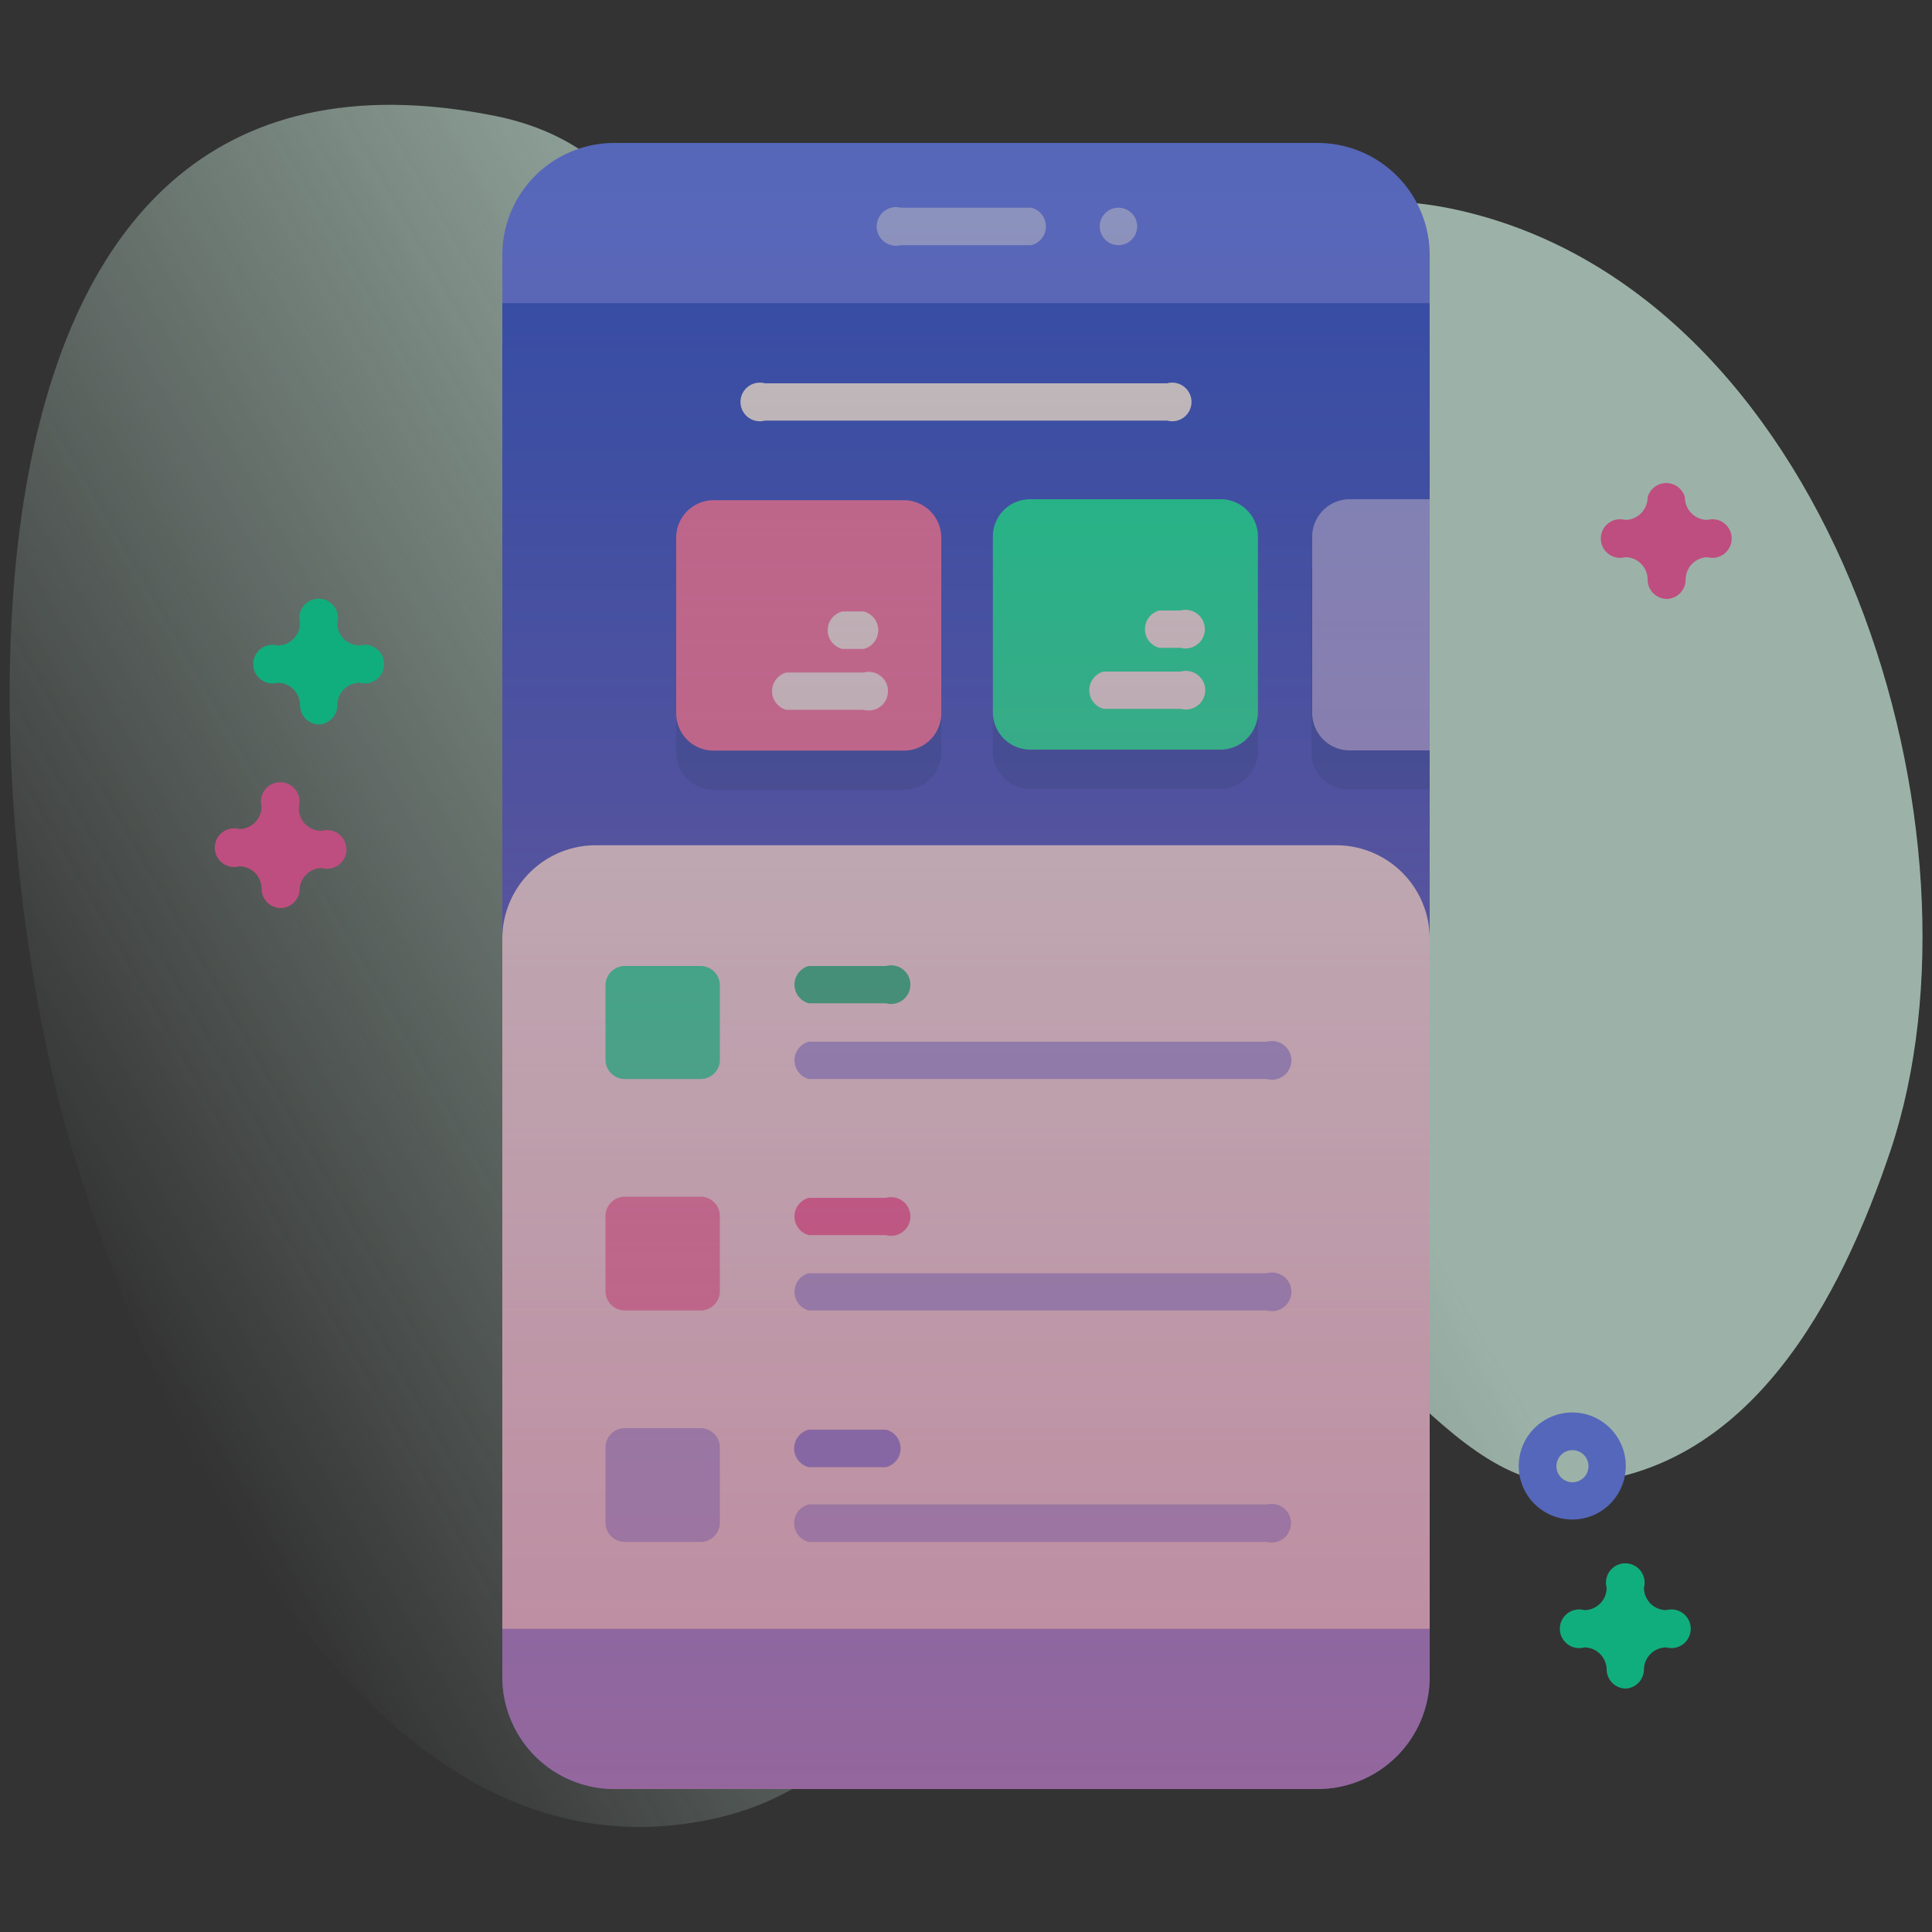
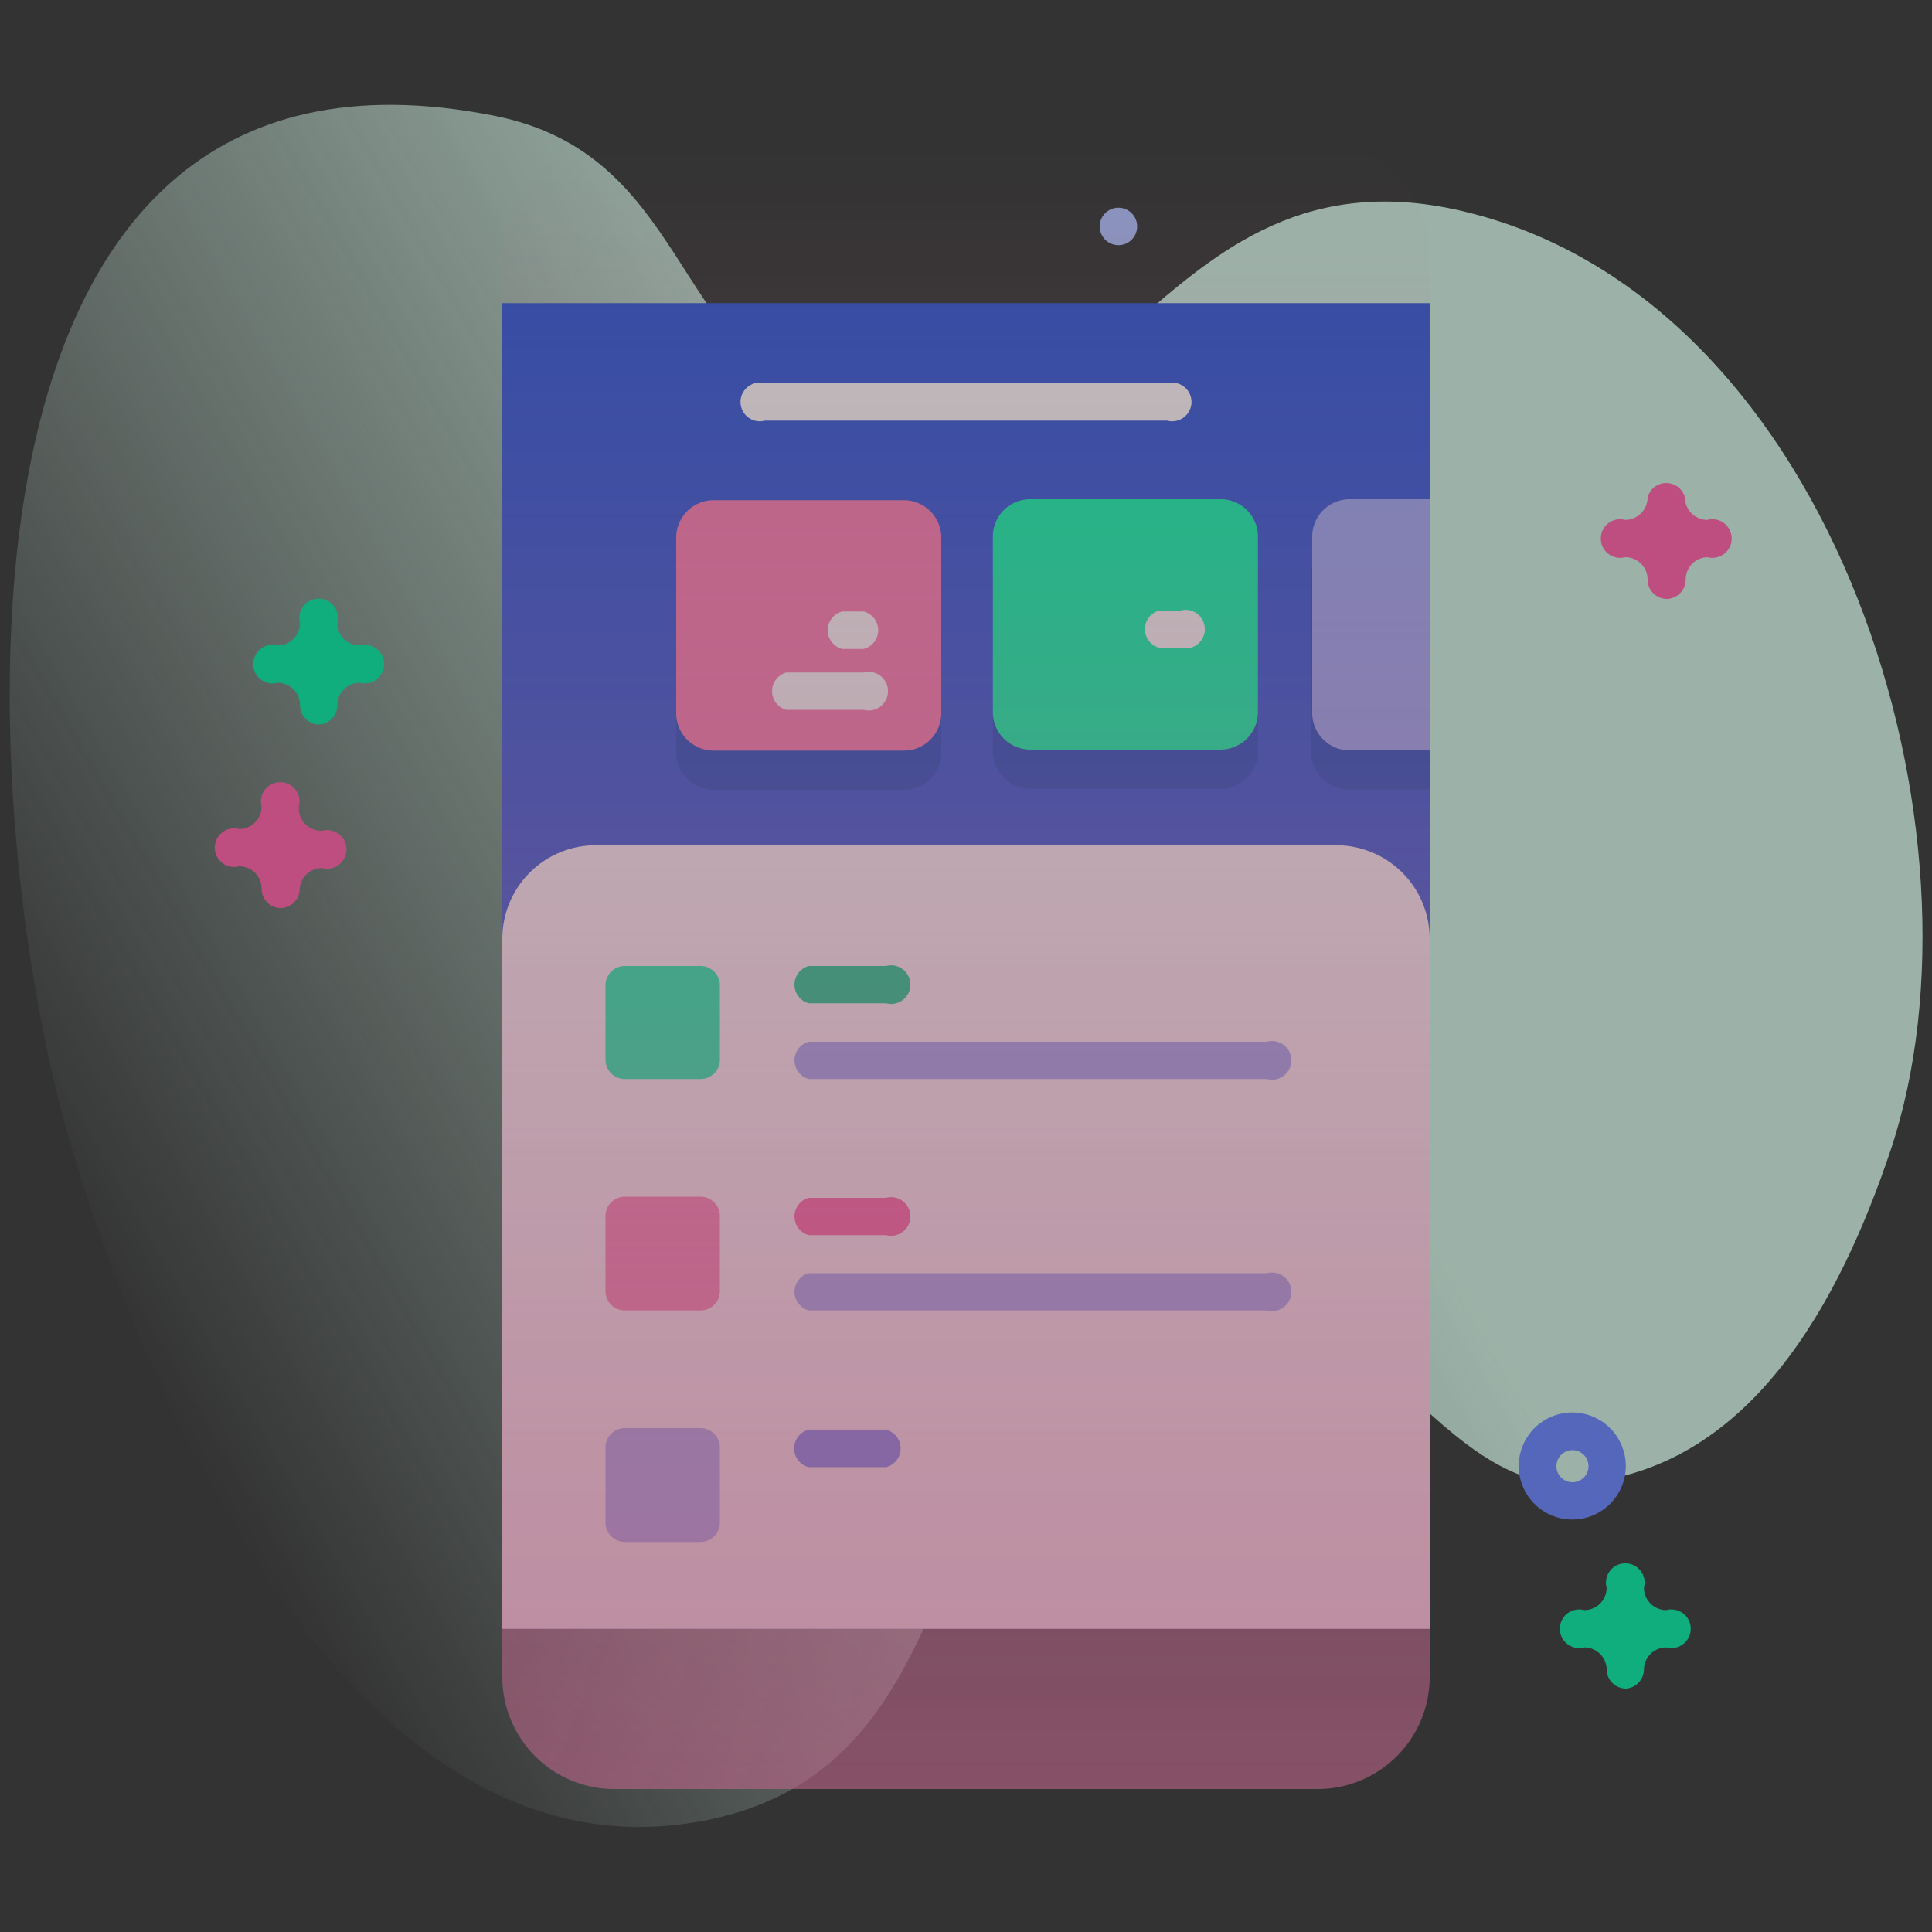
<svg xmlns="http://www.w3.org/2000/svg" id="Layer_1" data-name="Layer 1" viewBox="0 0 100 100">
  <rect x="0" y="0" width="100" height="100" fill="#333333" stroke="none" />
  <defs>
    <style>.cls-1{opacity:0.68;}.cls-2{fill:url(#linear-gradient);}.cls-3{fill:#6580f9;}.cls-4{fill:#2d58db;}.cls-5{fill:#1f50c4;}.cls-6{fill:#fff;}.cls-7{fill:#ff7eb3;}.cls-8{fill:#02ffae;}.cls-9{fill:#9aabf9;}.cls-10{fill:#b2c0ff;}.cls-11{fill:#00d38b;}.cls-12{fill:#ff5ba3;}.cls-13{fill:#01e7a0;}.cls-14{fill:url(#linear-gradient-2);}</style>
    <linearGradient id="linear-gradient" x1="5.11" y1="35.13" x2="89.35" y2="83.77" gradientTransform="matrix(1, 0, 0, -1, 0, 102)" gradientUnits="userSpaceOnUse">
      <stop offset="0" stop-color="#d7f8e9" stop-opacity="0" />
      <stop offset="0.63" stop-color="#cdeedf" />
    </linearGradient>
    <linearGradient id="linear-gradient-2" x1="50" y1="94.6" x2="50" y2="9.4" gradientTransform="matrix(1, 0, 0, -1, 0, 102)" gradientUnits="userSpaceOnUse">
      <stop offset="0" stop-color="#ff7eb3" stop-opacity="0" />
      <stop offset="1" stop-color="#ff7eb3" stop-opacity="0.6" />
    </linearGradient>
  </defs>
  <g class="cls-1">
    <path class="cls-2" d="M3.61,59.06C7.23,71.44,17.67,96.69,35.3,94.42s10.79-25.08,27-28.21c7.13-1.38,12,11,19.1,10.58,9.21-.5,13.89-9.61,16.46-17.26C103.29,43.29,95.13,15.76,76,11,59.34,6.83,57.39,27.21,42.89,21.29,34.74,18,35.56,8,25.63,6-4.4,0-1.21,42.6,3.61,59.06Z" />
-     <path class="cls-3" d="M68.22,92.6H31.78A5.8,5.8,0,0,1,26,86.8V84.31L32.8,48.65,26,15.69V13.2a5.8,5.8,0,0,1,5.8-5.8H68.22A5.8,5.8,0,0,1,74,13.2v2.49L67.87,47,74,84.31V86.8A5.8,5.8,0,0,1,68.22,92.6Z" />
    <path class="cls-4" d="M74,15.69v32.9l-3.1,16.92L74,84.31H26l3.73-17.83L26,48.59V15.69Z" />
    <path class="cls-5" d="M46.76,40.88H36.91A1.93,1.93,0,0,1,35,39V29.86a1.93,1.93,0,0,1,1.94-1.93h9.85a1.93,1.93,0,0,1,1.93,1.93V39A1.93,1.93,0,0,1,46.76,40.88Z" />
    <path class="cls-5" d="M63.18,40.83H53.33a1.94,1.94,0,0,1-1.94-1.93V29.81a1.94,1.94,0,0,1,1.94-1.94h9.85a1.94,1.94,0,0,1,1.93,1.94V38.9A1.94,1.94,0,0,1,63.18,40.83Z" />
    <path class="cls-5" d="M74,27.87v13H69.8a1.93,1.93,0,0,1-1.93-1.93V29.81a1.93,1.93,0,0,1,1.93-1.94Z" />
    <path class="cls-6" d="M60.41,19.84H39.59a1,1,0,1,0,0,1.93H60.41a1,1,0,1,0,0-1.93Z" />
    <path class="cls-7" d="M46.76,38.85H36.91A1.93,1.93,0,0,1,35,36.92V27.83a1.94,1.94,0,0,1,1.94-1.94h9.85a1.94,1.94,0,0,1,1.93,1.94v9.09A1.93,1.93,0,0,1,46.76,38.85Z" />
    <path class="cls-6" d="M44.7,34.81h-4a1,1,0,0,0,0,1.93h4a1,1,0,1,0,0-1.93Z" />
    <path class="cls-6" d="M44.7,31.65H43.6a1,1,0,0,0,0,1.94h1.1a1,1,0,0,0,0-1.94Z" />
    <path class="cls-8" d="M63.18,38.8H53.33a1.94,1.94,0,0,1-1.94-1.94V27.77a1.93,1.93,0,0,1,1.94-1.93h9.85a1.93,1.93,0,0,1,1.93,1.93v9.09A1.94,1.94,0,0,1,63.18,38.8Z" />
-     <path class="cls-6" d="M61.12,34.76h-4a1,1,0,0,0,0,1.93h4a1,1,0,1,0,0-1.93Z" />
    <path class="cls-6" d="M61.12,31.6H60a1,1,0,0,0,0,1.93h1.1a1,1,0,1,0,0-1.93Z" />
    <path class="cls-9" d="M74,25.84v13H69.85a1.94,1.94,0,0,1-1.93-1.94V27.77a1.94,1.94,0,0,1,1.93-1.93Z" />
    <path class="cls-6" d="M26,84.31V48.59a4.84,4.84,0,0,1,4.83-4.84H69.19A4.84,4.84,0,0,1,74,48.59V84.31Z" />
-     <path class="cls-10" d="M53.38,12.69H46.62a1,1,0,1,1,0-1.94h6.76a1,1,0,0,1,0,1.94Z" />
    <circle class="cls-10" cx="57.89" cy="11.72" r="0.97" />
    <path class="cls-11" d="M45.86,50h-4a1,1,0,0,0,0,1.93h4a1,1,0,1,0,0-1.93Z" />
    <path class="cls-9" d="M65.58,53.92H41.86a1,1,0,0,0,0,1.93H65.58a1,1,0,1,0,0-1.93Z" />
    <path class="cls-8" d="M36.26,55.85H32.34a1,1,0,0,1-1-1V51a1,1,0,0,1,1-1h3.92a1,1,0,0,1,1,1v3.92A1,1,0,0,1,36.26,55.85Z" />
    <path class="cls-12" d="M45.86,62h-4a1,1,0,0,0,0,1.93h4a1,1,0,1,0,0-1.93Z" />
    <path class="cls-9" d="M65.58,65.9H41.86a1,1,0,0,0,0,1.93H65.58a1,1,0,1,0,0-1.93Z" />
    <path class="cls-7" d="M36.26,67.83H32.34a1,1,0,0,1-1-1V62.94a1,1,0,0,1,1-1h3.92a1,1,0,0,1,1,1v3.92A1,1,0,0,1,36.26,67.83Z" />
    <path class="cls-3" d="M45.86,74h-4a1,1,0,0,0,0,1.94h4a1,1,0,0,0,0-1.94Z" />
-     <path class="cls-9" d="M65.58,77.87H41.86a1,1,0,0,0,0,1.94H65.58a1,1,0,1,0,0-1.94Z" />
    <path class="cls-9" d="M36.26,79.81H32.34a1,1,0,0,1-1-1V74.92a1,1,0,0,1,1-1h3.92a1,1,0,0,1,1,1v3.92A1,1,0,0,1,36.26,79.81Z" />
    <path class="cls-3" d="M81.39,78.65a2.77,2.77,0,1,1,2.76-2.76A2.77,2.77,0,0,1,81.39,78.65Zm0-3.59a.83.83,0,1,0,.83.83A.83.83,0,0,0,81.39,75.06Z" />
    <path class="cls-13" d="M16.53,37.5a1,1,0,0,1-1-1,1.16,1.16,0,0,0-1.16-1.16,1,1,0,1,1,0-1.93,1.16,1.16,0,0,0,1.16-1.16,1,1,0,1,1,1.93,0,1.16,1.16,0,0,0,1.16,1.16,1,1,0,1,1,0,1.93,1.16,1.16,0,0,0-1.16,1.16A1,1,0,0,1,16.53,37.5Z" />
    <path class="cls-13" d="M84.16,87.4a1,1,0,0,1-1-1A1.16,1.16,0,0,0,82,85.27a1,1,0,1,1,0-1.93,1.16,1.16,0,0,0,1.16-1.16,1,1,0,1,1,1.93,0,1.16,1.16,0,0,0,1.16,1.16,1,1,0,1,1,0,1.93,1.16,1.16,0,0,0-1.16,1.16A1,1,0,0,1,84.16,87.4Z" />
    <path class="cls-12" d="M86.28,31a1,1,0,0,1-1-1,1.16,1.16,0,0,0-1.16-1.16,1,1,0,1,1,0-1.93,1.17,1.17,0,0,0,1.16-1.17,1,1,0,0,1,1.93,0,1.17,1.17,0,0,0,1.16,1.17,1,1,0,1,1,0,1.93A1.16,1.16,0,0,0,87.25,30,1,1,0,0,1,86.28,31Z" />
    <path class="cls-12" d="M14.54,47a1,1,0,0,1-1-1,1.16,1.16,0,0,0-1.16-1.16,1,1,0,1,1,0-1.93,1.16,1.16,0,0,0,1.16-1.16,1,1,0,1,1,1.93,0A1.16,1.16,0,0,0,16.67,43a1,1,0,1,1,0,1.93,1.16,1.16,0,0,0-1.16,1.16A1,1,0,0,1,14.54,47Z" />
    <path class="cls-14" d="M68.22,92.6H31.78A5.8,5.8,0,0,1,26,86.8V13.2a5.8,5.8,0,0,1,5.8-5.8H68.22A5.8,5.8,0,0,1,74,13.2V86.8A5.8,5.8,0,0,1,68.22,92.6Z" />
  </g>
</svg>